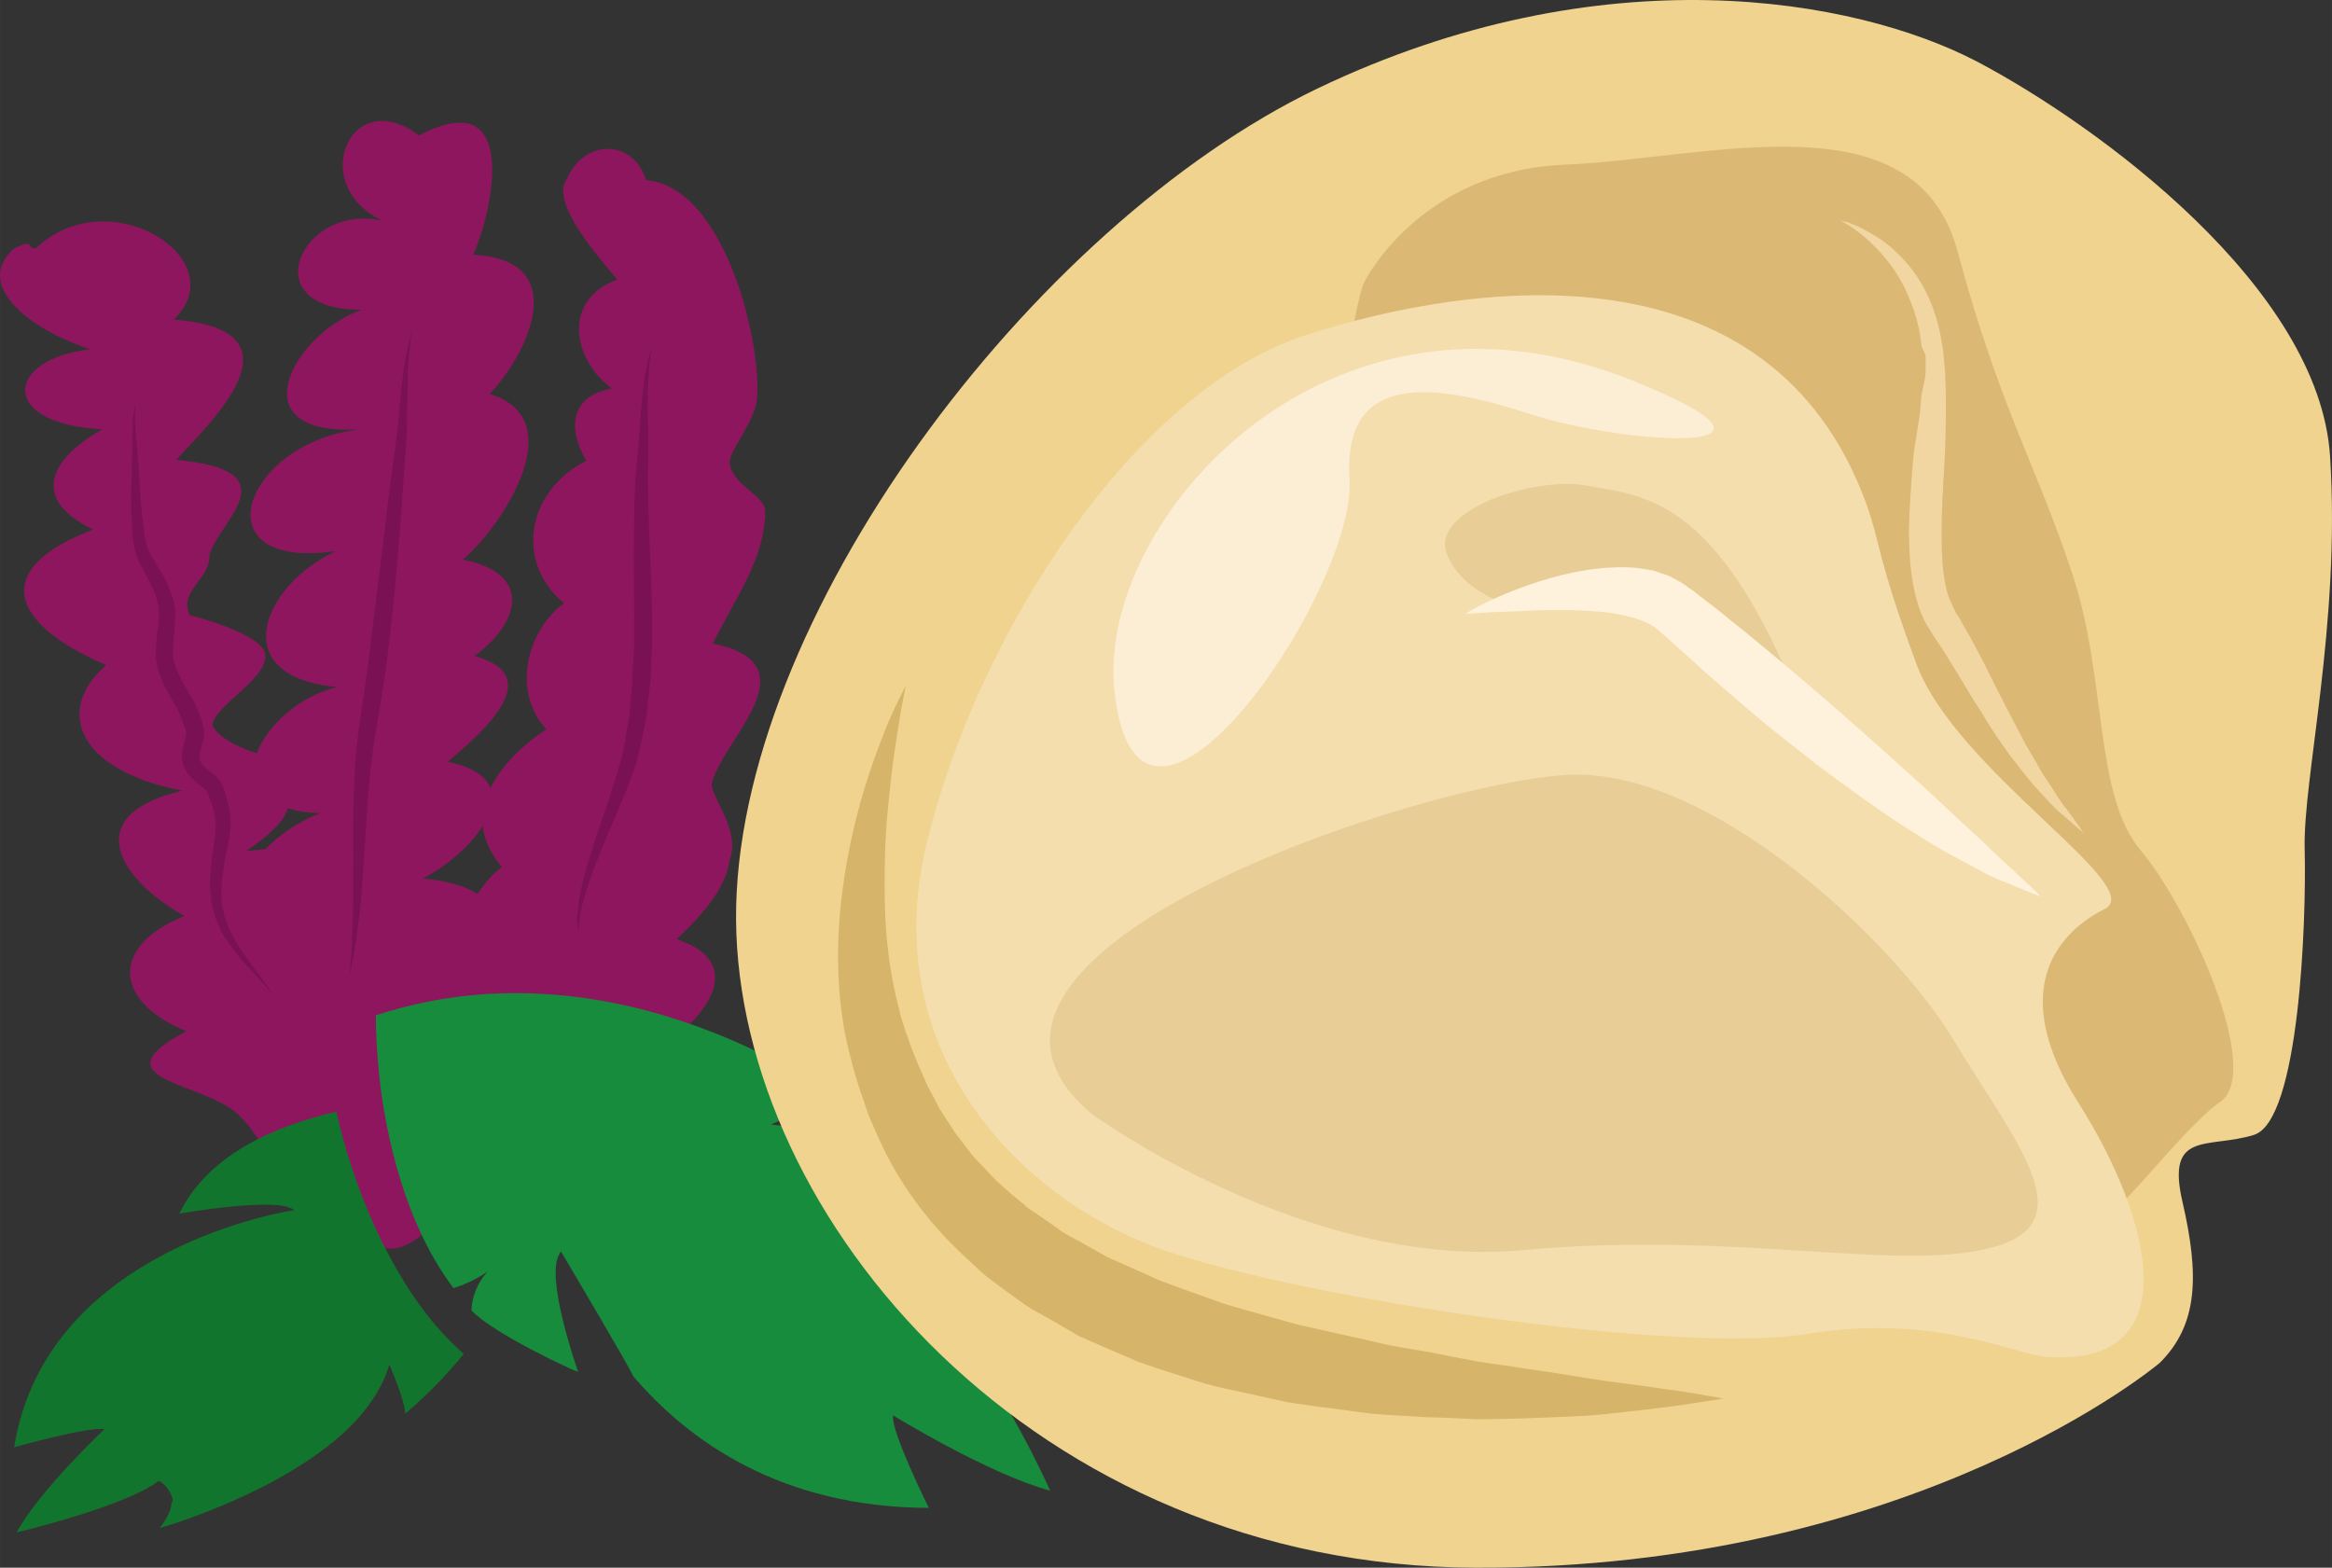
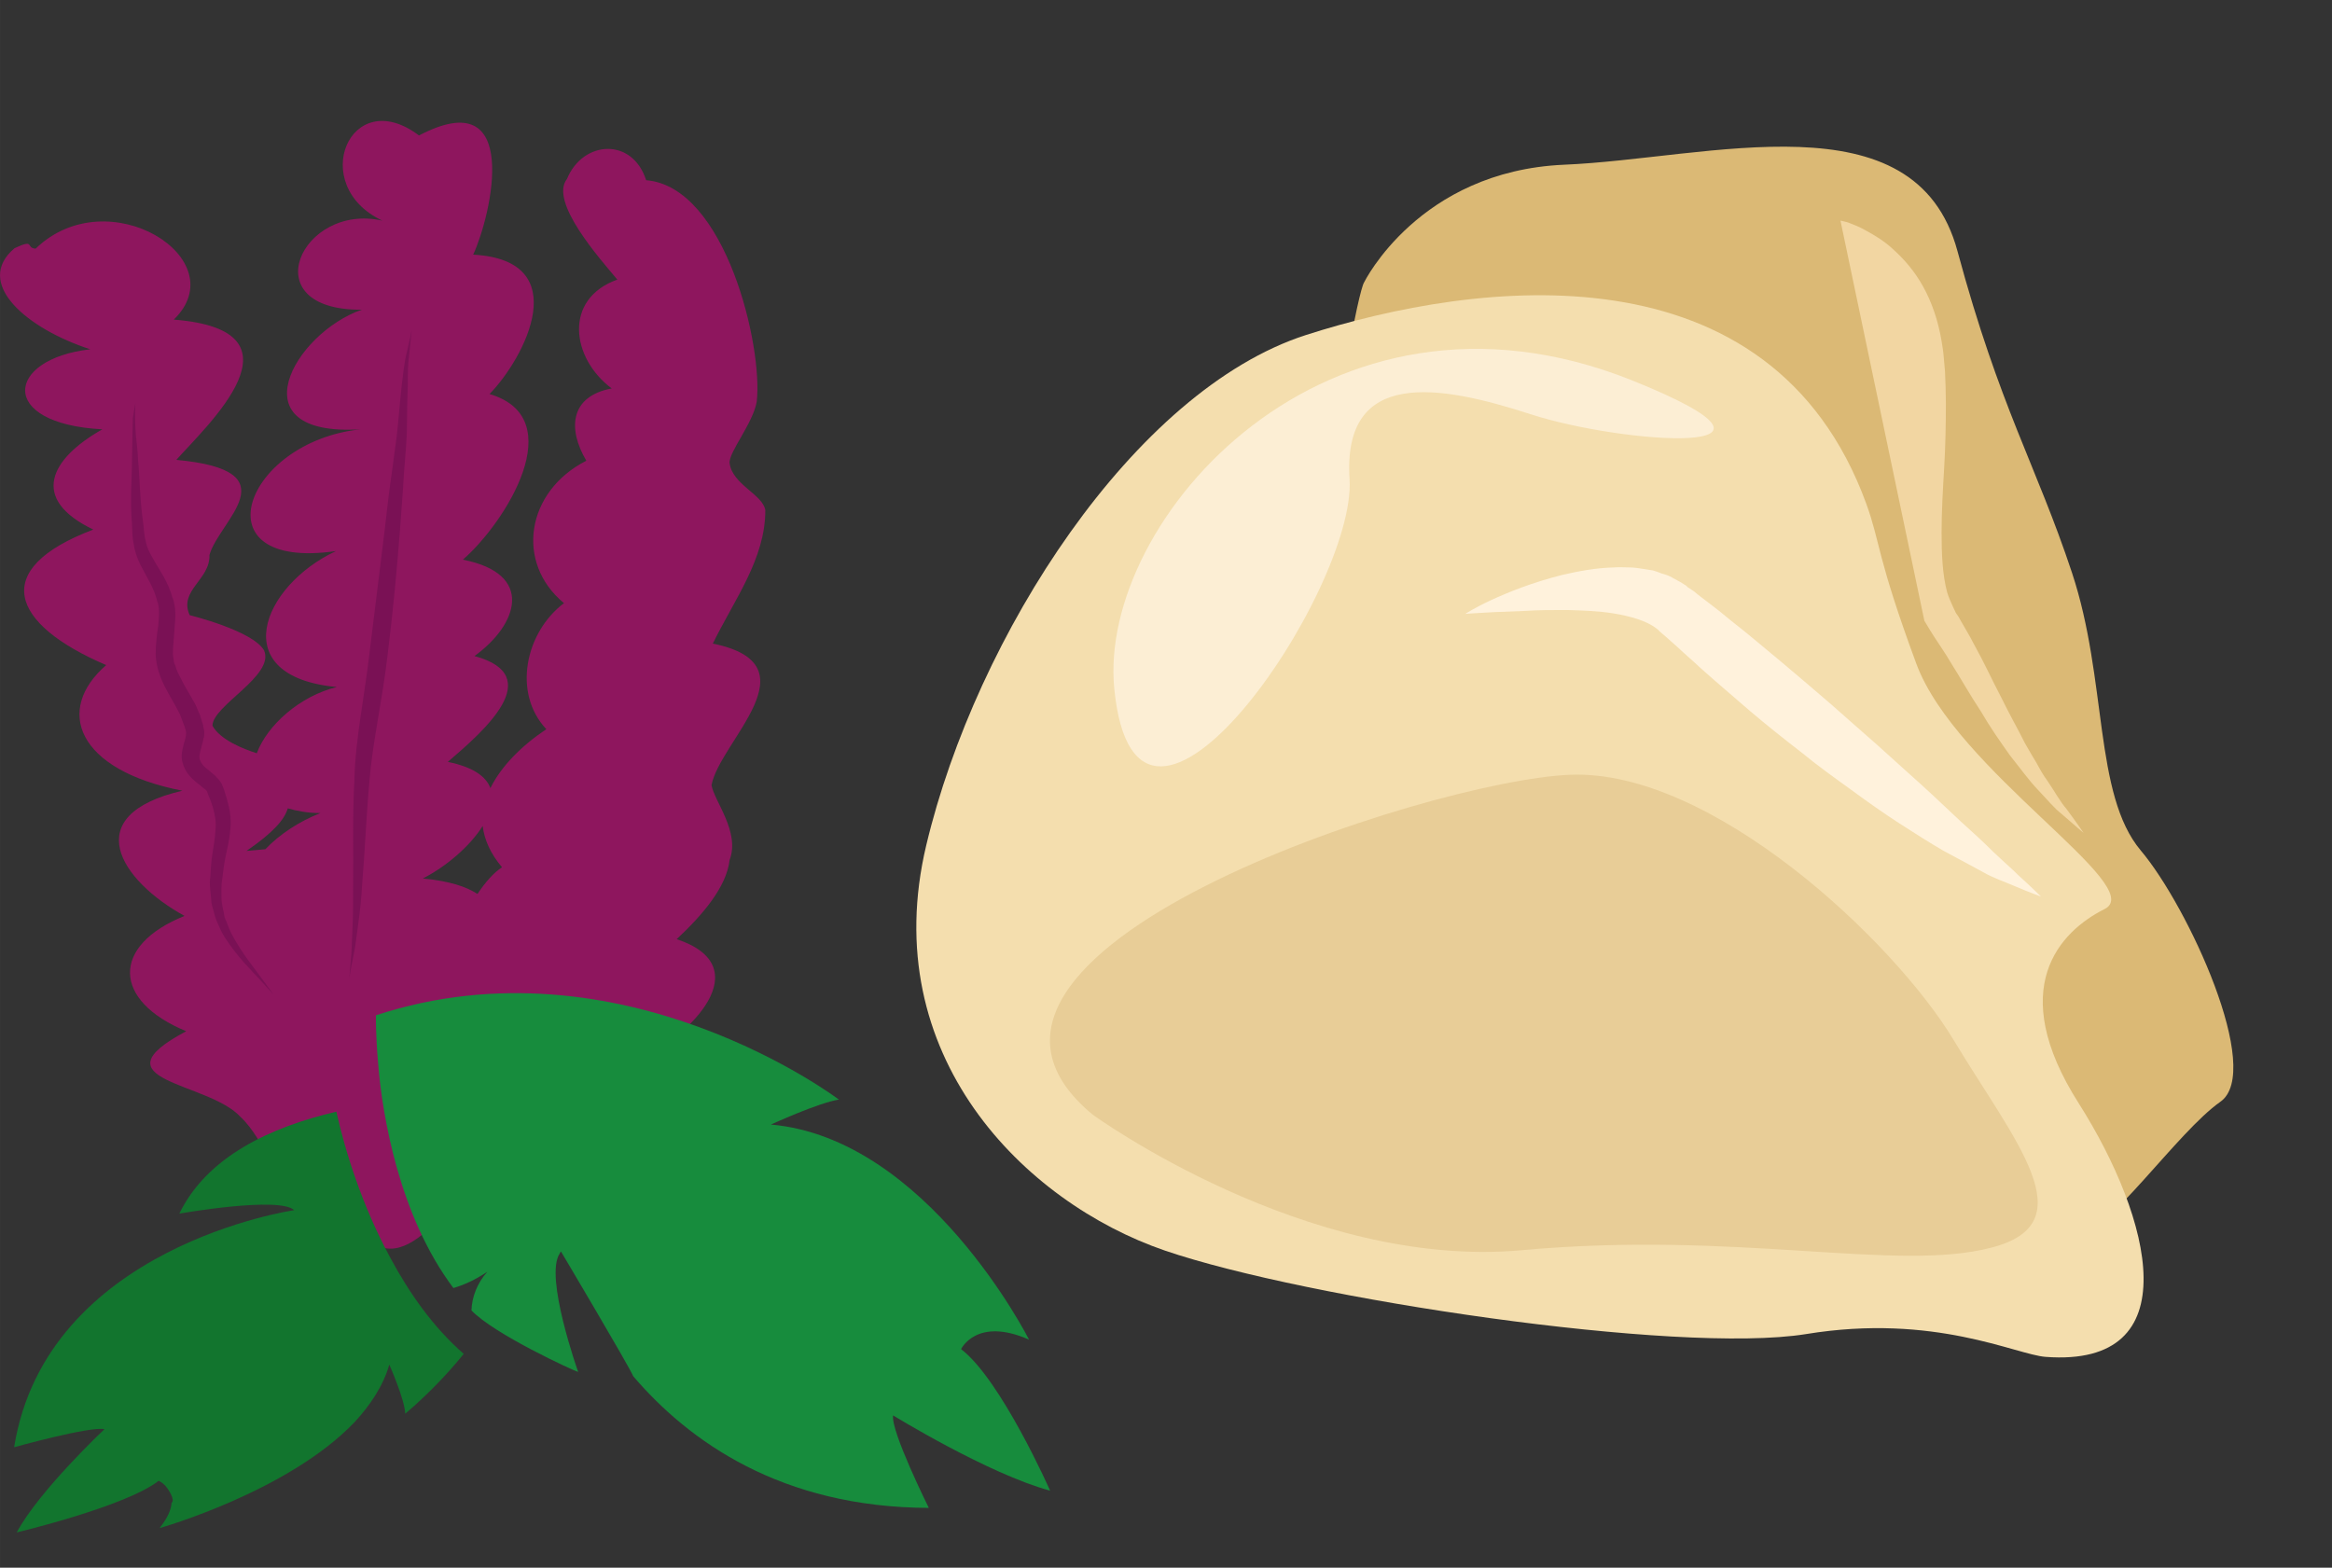
<svg xmlns="http://www.w3.org/2000/svg" id="svg40" viewBox="0 0 5420.264 3643.9" style="clip-rule:evenodd;fill-rule:evenodd;image-rendering:optimizeQuality;shape-rendering:geometricPrecision;text-rendering:geometricPrecision" version="1.1" height="36.439mm" width="54.203mm" xml:space="preserve">
  <rect x="0" y="0" width="5420.264" height="3643.9" fill="#333333" stroke="none" />
  <defs id="defs4">
    <style id="style2" type="text/css">
   
    .fil1 {fill:#12752E;fill-rule:nonzero}
    .fil2 {fill:#178C3D;fill-rule:nonzero}
    .fil3 {fill:#7A1155;fill-rule:nonzero}
    .fil0 {fill:#8E165E;fill-rule:nonzero}
    .fil9 {fill:#D6B469;fill-rule:nonzero}
    .fil5 {fill:#DBB975;fill-rule:nonzero}
    .fil10 {fill:#E8CD97;fill-rule:nonzero}
    .fil4 {fill:#EFD38E;fill-rule:nonzero}
    .fil7 {fill:#F2D6A2;fill-rule:nonzero}
    .fil6 {fill:#F4DEAE;fill-rule:nonzero}
    .fil8 {fill:#FCEED4;fill-rule:nonzero}
    .fil11 {fill:#FFF2DC;fill-rule:nonzero}
   
  </style>
  </defs>
  <g transform="translate(-7776.174,-12736.114)" id="Vrstva_x0020_1">
    <g id="_654980688">
      <path style="fill:#8e165e;fill-rule:nonzero" id="path7" d="m 8886,14814 c -26,-17 -65,-30 -127,-36 53,-27 109,-74 139,-122 4,32 18,64 45,96 -20,13 -39,35 -57,62 z m -441,-199 c 21,6 46,11 76,11 -49,19 -96,50 -128,84 -14,1 -28,3 -44,4 63,-43 89,-74 96,-99 z m 988,-383 c 51,-104 122,-197 122,-310 -6,-37 -76,-59 -83,-109 -3,-25 54,-92 63,-143 15,-127 -72,-500 -257,-515 -32,-100 -147,-93 -184,-3 -42,53 77,186 117,234 -126,45 -107,183 -13,253 -97,18 -103,94 -59,168 -140,71 -166,237 -52,331 -90,68 -120,209 -41,293 -57,38 -105,86 -130,137 -10,-27 -40,-49 -99,-61 83,-71 232,-200 62,-246 101,-73 141,-191 -27,-224 99,-86 252,-329 62,-385 82,-84 200,-311 -38,-324 43,-93 114,-403 -126,-277 -160,-121 -260,116 -85,198 -188,-43 -304,209 -48,207 -158,55 -294,296 -3,278 -271,29 -380,330 -57,283 -173,81 -257,292 2,316 -86,21 -162,89 -186,154 -31,-10 -85,-31 -103,-64 0,-47 145,-116 120,-175 -26,-46 -173,-82 -173,-82 -26,-58 48,-82 46,-140 23,-81 193,-196 -77,-221 72,-81 313,-301 -6,-326 145,-140 -152,-328 -321,-165 -24,-1 0,-24 -49,-1 -96,81 28,187 176,235 -196,22 -217,173 28,186 -122,69 -169,162 -21,233 -243,92 -192,220 30,315 -120,104 -69,244 177,292 -244,57 -144,209 5,291 -171,69 -168,197 4,268 -218,116 51,117 126,199 29,27 50,67 73,108 41,38 76,74 107,110 -3,5 -7,10 -10,15 5,-3 10,-5 16,-9 1,2 3,4 4,6 33,8 70,16 98,24 5,18 10,29 9,30 106,100 241,-165 279,-190 0,-2 0,-4 0,-6 132,-26 235,-33 235,-33 -30,24 -45,44 -50,62 114,-55 336,-178 161,-247 125,-58 284,-219 92,-283 59,-55 116,-121 123,-184 25,-65 -36,-137 -42,-174 19,-102 243,-280 3,-329 z" class="fil0" />
      <path style="fill:#12752e;fill-rule:nonzero" id="path9" d="m 8683,15659 c -66,-122 -105,-249 -125,-339 -154,36 -301,105 -365,237 0,0 232,-41 267,-8 0,0 -576,83 -651,551 0,0 176,-49 210,-42 0,0 -152,143 -204,240 0,0 253,-60 330,-120 0,0 7,3 15,11 0,0 0,0 0,0 8,9 24,34 15,40 -1,16 -9,35 -28,59 0,0 298,-84 453,-246 37,-40 67,-85 81,-134 0,0 36,81 37,114 0,0 8,-7 22,-19 24,-22 68,-63 114,-120 -72,-63 -127,-142 -171,-224 z" class="fil1" />
      <path style="fill:#178c3d;fill-rule:nonzero" id="path11" d="m 9852,16026 c 0,0 221,136 365,175 0,0 -114,-258 -207,-329 0,0 36,-76 158,-22 0,0 -236,-468 -600,-500 0,0 111,-51 158,-58 0,0 -505,-383 -1076,-196 0,0 -1,44 5,111 5,65 18,153 44,245 27,95 68,194 131,278 24,-7 51,-19 79,-38 -24,27 -36,59 -37,90 52,55 239,141 248,143 0,0 -79,-222 -43,-275 1,-2 2,-4 3,-5 0,0 158,266 168,290 129,151 344,305 687,306 0,0 -89,-179 -83,-215 z" class="fil2" />
-       <path style="fill:#7a1155;fill-rule:nonzero" id="path13" d="m 9291,13542 c 0,0 -1,5 -2,14 -1,9 -4,23 -4,40 -4,35 -4,86 -2,149 0,31 0,66 -1,103 1,37 1,76 3,118 3,82 8,174 7,271 -1,24 -3,49 -3,72 -2,24 -6,47 -8,70 -1,23 -7,45 -11,67 -3,11 -4,21 -7,32 -3,11 -5,21 -8,32 -27,81 -60,148 -83,206 -23,58 -40,106 -46,140 -2,9 -3,17 -4,23 0,7 -1,13 -1,17 2,9 2,14 2,14 0,0 -1,-5 -3,-14 -1,-4 -1,-10 -2,-17 -1,-7 0,-15 1,-23 2,-36 14,-87 34,-147 18,-60 46,-131 67,-209 3,-10 5,-20 7,-30 2,-10 3,-20 5,-31 4,-21 8,-43 9,-65 2,-22 5,-44 5,-68 2,-23 2,-46 4,-70 1,-95 -2,-187 0,-270 0,-42 1,-82 3,-119 4,-37 7,-71 9,-103 4,-62 9,-114 16,-149 3,-17 7,-30 9,-39 3,-9 4,-14 4,-14 z" class="fil3" />
      <path style="fill:#7a1155;fill-rule:nonzero" id="path15" d="m 8733,13504 c 0,0 -2,21 -6,59 -3,19 -3,43 -3,69 -1,28 -2,59 -2,93 0,34 -4,72 -7,112 -2,41 -6,83 -9,129 -7,90 -16,189 -29,293 -12,104 -35,203 -42,291 -8,89 -11,171 -17,240 -2,34 -5,65 -9,92 -4,27 -6,50 -10,69 -8,38 -11,59 -11,59 0,0 2,-22 5,-59 1,-19 2,-43 3,-70 1,-27 1,-58 1,-92 1,-69 -2,-150 3,-242 2,-92 23,-189 35,-293 13,-104 25,-202 36,-292 5,-45 10,-88 16,-128 5,-40 11,-76 14,-110 3,-35 6,-65 9,-93 3,-27 6,-50 10,-69 9,-37 13,-58 13,-58 z" class="fil3" />
      <path style="fill:#7a1155;fill-rule:nonzero" id="path17" d="m 8412,15048 c 0,0 -11,-12 -31,-34 -20,-22 -52,-52 -83,-100 -7,-11 -13,-25 -19,-39 -3,-8 -5,-16 -7,-23 -2,-8 -5,-16 -5,-25 -1,-17 -5,-35 -2,-53 1,-17 2,-36 5,-54 3,-18 6,-37 7,-55 2,-18 -1,-34 -6,-52 -3,-9 -6,-19 -10,-27 -2,-5 -4,-11 -4,-11 -1,-2 -5,-5 -8,-7 -7,-7 -16,-12 -25,-21 -10,-9 -19,-22 -23,-37 0,1 0,1 0,1 -6,-19 0,-35 3,-48 4,-12 6,-24 4,-27 v -2 c -2,-6 -4,-13 -7,-20 -3,-7 -5,-15 -9,-22 -19,-39 -52,-79 -54,-135 0,-24 3,-46 6,-67 2,-19 3,-39 -1,-53 l -1,-1 v -1 c -7,-31 -24,-56 -40,-87 -7,-15 -13,-31 -15,-48 -4,-16 -3,-30 -4,-45 -5,-59 0,-109 0,-151 0,-21 1,-39 1,-55 0,-17 1,-31 1,-42 4,-23 6,-35 6,-35 0,0 -1,12 -1,35 0,11 1,25 2,41 2,17 4,35 5,56 4,42 4,92 12,148 2,14 2,30 6,42 2,14 9,27 16,39 14,26 37,56 46,93 0,-1 0,-1 0,-2 9,25 7,49 5,70 -1,22 -4,43 -4,63 l 2,14 c 0,0 0,1 0,2 l 1,4 3,7 c 2,9 7,19 12,28 9,19 22,39 34,61 4,8 7,17 11,25 3,9 5,18 8,25 0,0 -1,0 -1,-1 1,5 3,12 3,17 0,4 0,10 -2,14 -1,8 -4,15 -5,21 -4,13 -5,22 -4,25 v 1 c 2,6 5,12 11,18 7,6 15,12 24,20 5,5 9,9 14,16 3,3 4,9 5,10 l 3,8 c 3,10 7,21 9,31 6,21 8,44 5,66 -2,20 -6,38 -10,56 -4,18 -6,35 -8,52 -3,17 -2,32 -2,47 0,9 2,16 3,23 2,7 3,14 4,21 6,13 10,26 16,38 25,47 53,80 71,105 18,24 27,37 27,37 z" class="fil3" />
    </g>
    <g id="_654979416">
-       <path style="fill:#efd38e;fill-rule:nonzero" id="path20" d="m 12796,15904 c 0,0 -565,479 -1590,476 -1025,-3 -1714,-812 -1719,-1506 -5,-695 689,-1614 1351,-1932 662,-317 1251,-210 1533,-63 281,148 796,525 821,918 25,392 -64,751 -59,915 4,163 -12,629 -118,662 -106,33 -205,-12 -166,156 39,169 37,285 -53,374 z" class="fil4" />
      <path style="fill:#dbb975;fill-rule:nonzero" id="path22" d="m 10947,13392 c 0,0 127,-258 464,-273 337,-14 817,-163 915,201 98,363 183,497 266,747 83,250 50,515 160,646 110,130 286,513 185,584 -101,71 -257,303 -347,325 -91,21 -918,-287 -918,-287 l -927,-817 c 0,0 174,-1084 202,-1126 z" class="fil5" />
      <path style="fill:#f4deae;fill-rule:nonzero" id="path24" d="m 12531,15890 c -69,-5 -258,-102 -557,-53 -298,48 -1162,-82 -1490,-194 -327,-112 -671,-454 -555,-942 116,-488 483,-1057 882,-1186 398,-128 1081,-216 1303,392 33,91 24,122 116,371 91,249 541,519 438,571 -104,52 -231,184 -60,452 170,268 257,614 -77,589 z" class="fil6" />
-       <path style="fill:#f2d6a2;fill-rule:nonzero" id="path26" d="m 12054,13249 c 0,0 6,1 17,4 10,4 25,9 44,20 18,10 41,23 64,45 23,21 47,48 67,84 20,36 35,79 43,127 2,12 4,24 5,37 1,11 2,22 3,34 1,24 2,49 2,74 0,49 -1,100 -4,150 -3,50 -6,101 -6,150 0,50 2,98 13,139 3,10 7,19 11,28 l 6,13 c 2,3 1,3 4,8 l 5,7 c 12,22 25,42 36,64 24,43 43,85 63,123 19,39 39,74 56,108 9,16 18,31 27,46 8,15 16,29 25,41 17,25 30,49 44,65 26,35 40,56 40,56 0,0 -18,-15 -51,-44 -17,-13 -34,-34 -55,-56 -21,-22 -41,-50 -65,-80 -22,-31 -46,-65 -68,-103 -24,-36 -47,-77 -71,-115 -11,-19 -25,-39 -38,-59 l -5,-8 -5,-8 -12,-20 c -6,-14 -12,-28 -16,-42 -17,-57 -19,-112 -20,-166 1,-53 5,-105 9,-156 3,-50 17,-99 19,-146 1,-24 10,-46 11,-68 0,-12 0,-23 0,-35 0,-10 -10,-20 -10,-30 -4,-40 -16,-79 -30,-111 -27,-66 -71,-111 -102,-138 -32,-27 -56,-38 -56,-38 z" class="fil7" />
+       <path style="fill:#f2d6a2;fill-rule:nonzero" id="path26" d="m 12054,13249 c 0,0 6,1 17,4 10,4 25,9 44,20 18,10 41,23 64,45 23,21 47,48 67,84 20,36 35,79 43,127 2,12 4,24 5,37 1,11 2,22 3,34 1,24 2,49 2,74 0,49 -1,100 -4,150 -3,50 -6,101 -6,150 0,50 2,98 13,139 3,10 7,19 11,28 l 6,13 c 2,3 1,3 4,8 l 5,7 c 12,22 25,42 36,64 24,43 43,85 63,123 19,39 39,74 56,108 9,16 18,31 27,46 8,15 16,29 25,41 17,25 30,49 44,65 26,35 40,56 40,56 0,0 -18,-15 -51,-44 -17,-13 -34,-34 -55,-56 -21,-22 -41,-50 -65,-80 -22,-31 -46,-65 -68,-103 -24,-36 -47,-77 -71,-115 -11,-19 -25,-39 -38,-59 l -5,-8 -5,-8 -12,-20 z" class="fil7" />
      <path style="fill:#fceed4;fill-rule:nonzero" id="path28" d="m 10366,14336 c -38,-390 493,-1000 1203,-716 456,183 -23,148 -235,79 -212,-69 -438,-108 -421,151 16,258 -496,1010 -547,486 z" class="fil8" />
-       <path style="fill:#d6b469;fill-rule:nonzero" id="path30" d="m 9881,14331 c 0,0 -2,13 -7,37 -5,24 -10,59 -17,104 -7,45 -13,100 -19,163 -5,62 -7,133 -5,208 2,75 11,156 32,235 4,21 11,39 17,59 4,9 7,20 10,28 4,11 9,22 13,33 9,22 18,40 26,60 10,19 20,38 30,57 12,18 23,36 35,54 13,17 26,34 39,51 14,17 30,31 44,47 15,17 32,30 48,45 l 26,21 12,11 14,9 c 18,12 36,25 55,38 17,14 38,23 57,34 l 59,33 c 41,18 82,37 123,55 43,16 85,31 127,46 21,8 43,14 64,20 22,6 43,12 64,18 22,6 43,12 64,18 21,5 42,9 63,14 42,10 83,18 124,28 40,10 80,15 119,22 39,8 77,15 114,22 37,6 73,10 107,16 69,9 132,21 189,29 56,7 105,14 146,20 40,5 72,11 94,15 22,4 34,6 34,6 0,0 -12,2 -33,5 -22,3 -54,9 -94,14 -41,5 -90,11 -147,17 -57,6 -121,7 -191,10 -35,1 -72,2 -110,2 -38,-2 -77,-4 -118,-5 -41,-3 -82,-4 -125,-8 -42,-5 -86,-12 -130,-17 -23,-4 -45,-6 -67,-10 -23,-5 -46,-10 -68,-15 -46,-11 -92,-18 -138,-33 -47,-15 -93,-29 -140,-46 -46,-20 -92,-39 -138,-60 l -67,-39 c -23,-13 -46,-24 -67,-40 -22,-16 -43,-31 -64,-47 l -16,-12 -15,-13 -30,-28 c -79,-72 -149,-161 -196,-260 -12,-24 -22,-49 -33,-74 -8,-24 -18,-51 -25,-74 -3,-11 -7,-22 -10,-34 -4,-13 -6,-25 -10,-38 -6,-25 -12,-50 -15,-75 -15,-99 -13,-191 -4,-273 18,-164 60,-290 92,-374 16,-43 31,-75 42,-97 10,-21 16,-32 16,-32 z" class="fil9" />
      <path style="fill:#e8cd97;fill-rule:nonzero" id="path32" d="m 10316,15327 c 0,0 496,361 998,315 502,-46 870,52 1091,-6 222,-57 53,-248 -87,-481 -140,-233 -565,-632 -893,-618 -328,13 -1564,414 -1109,790 z" class="fil10" />
-       <path style="fill:#e8cd97;fill-rule:nonzero" id="path34" d="m 11323,14155 c 0,0 -146,-30 -184,-132 -39,-101 205,-181 326,-158 122,23 291,21 475,460 0,0 -407,-292 -617,-170 z" class="fil10" />
      <path style="fill:#fff2dc;fill-rule:nonzero" id="path36" d="m 11182,14163 c 0,0 21,-14 60,-32 39,-18 95,-41 167,-59 36,-8 75,-16 120,-17 10,-1 22,0 34,0 11,0 24,2 36,4 l 19,3 c 7,2 13,4 20,7 7,2 14,4 20,7 l 22,12 10,6 c 2,2 4,2 6,4 l 3,3 15,10 c 9,8 19,15 28,22 20,15 39,30 58,46 40,31 78,64 117,96 39,33 77,65 115,98 37,33 74,65 109,96 35,32 70,63 102,92 32,29 62,58 90,84 28,25 54,49 76,71 23,22 43,39 59,55 33,30 52,49 52,49 0,0 -23,-8 -63,-25 -20,-9 -46,-17 -72,-32 -27,-15 -58,-31 -91,-49 -33,-19 -67,-41 -103,-64 -37,-24 -74,-50 -112,-78 -39,-28 -78,-56 -117,-88 -39,-30 -79,-62 -118,-95 -38,-33 -77,-66 -114,-99 -18,-17 -37,-33 -55,-50 -9,-8 -18,-16 -27,-24 l -14,-12 -3,-3 c 0,-1 -1,-1 -2,-2 l -4,-3 c -22,-17 -61,-28 -98,-34 -37,-6 -74,-7 -109,-8 -34,0 -67,0 -95,2 -29,1 -54,2 -75,3 -42,2 -66,4 -66,4 z" class="fil11" />
    </g>
  </g>
</svg>